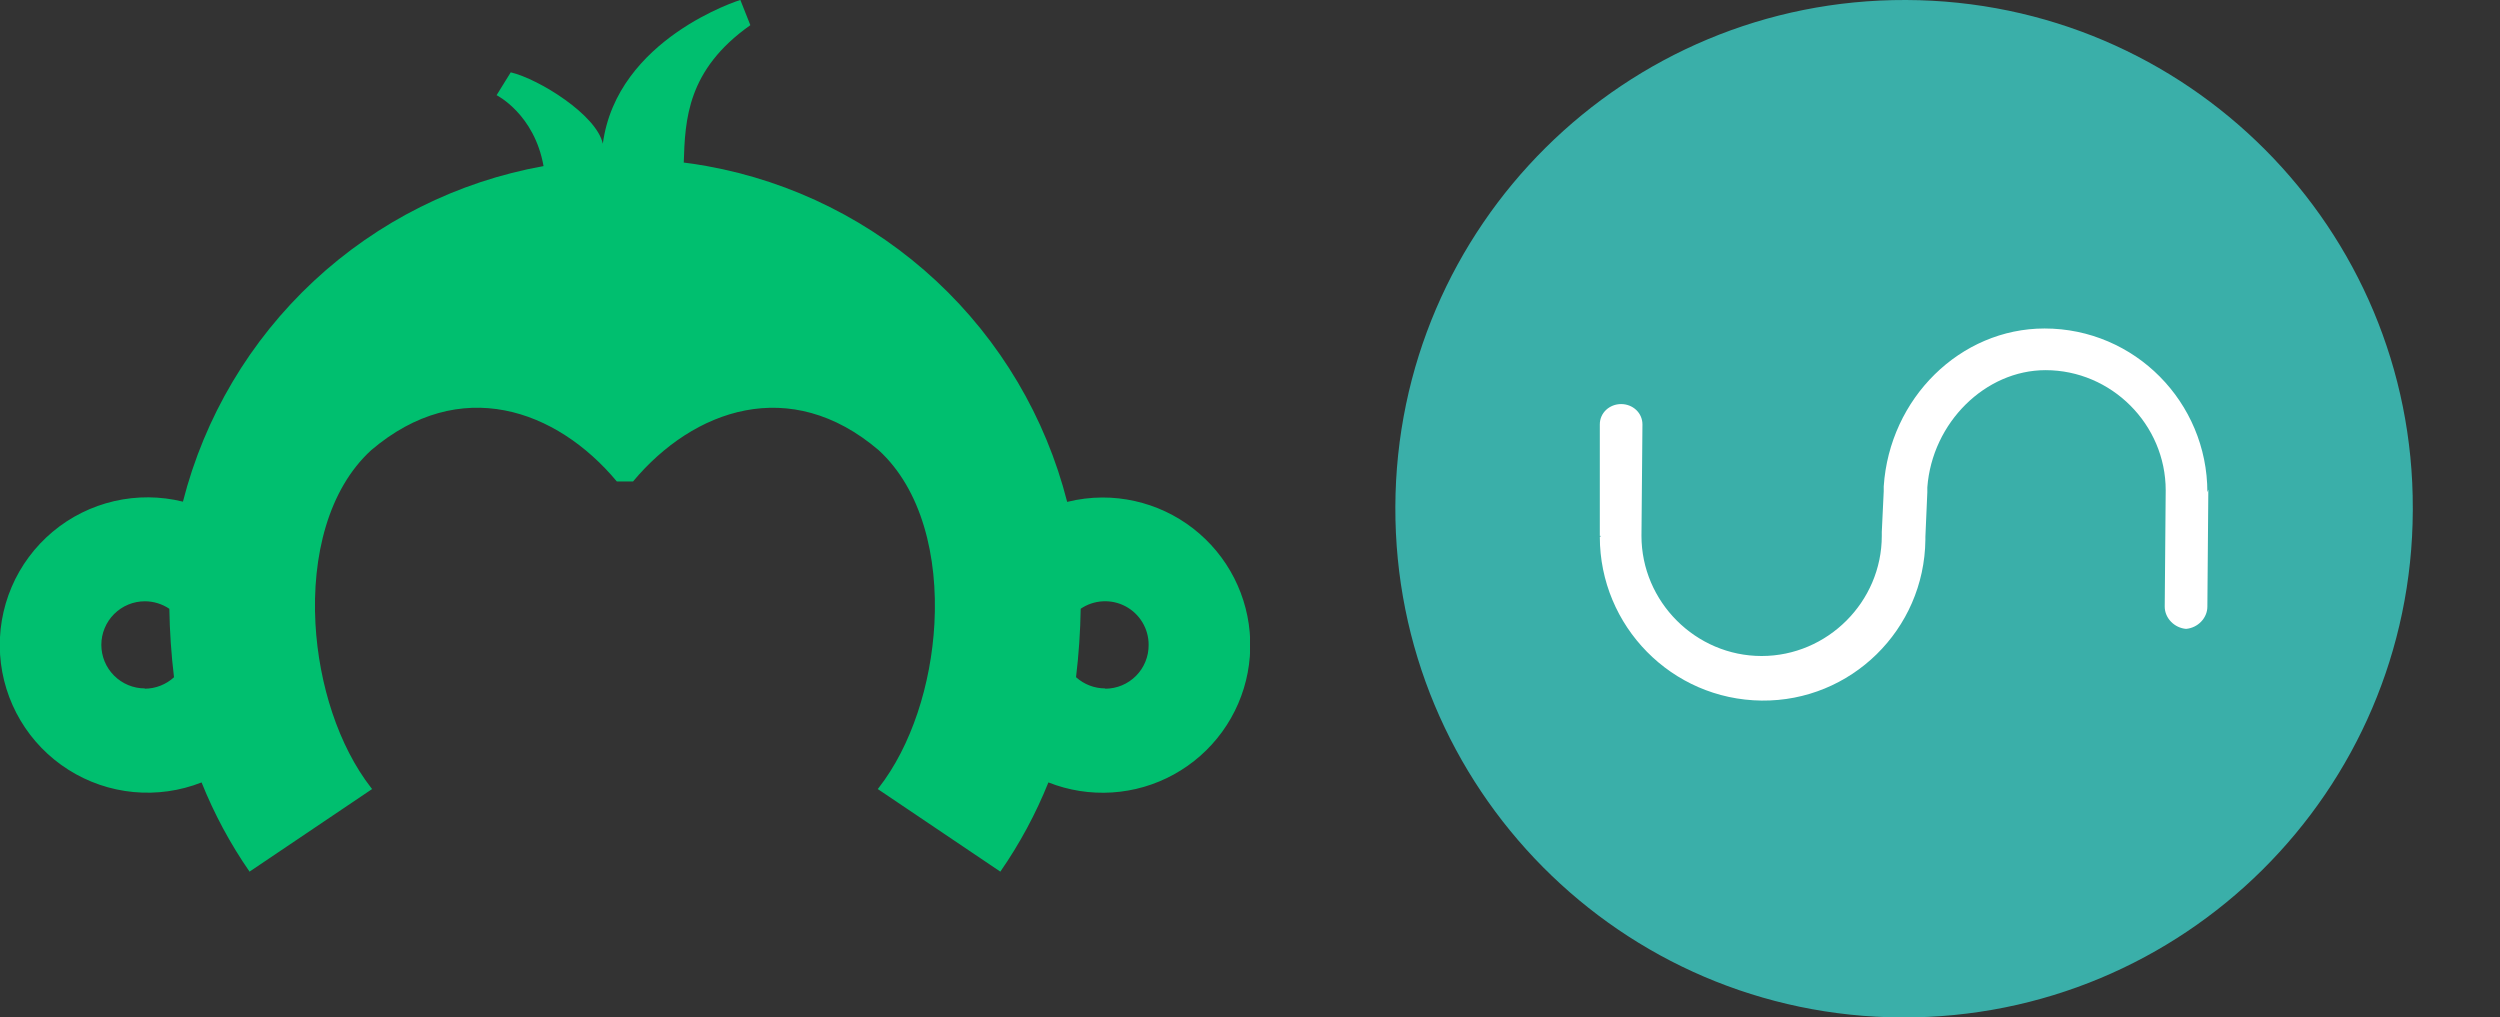
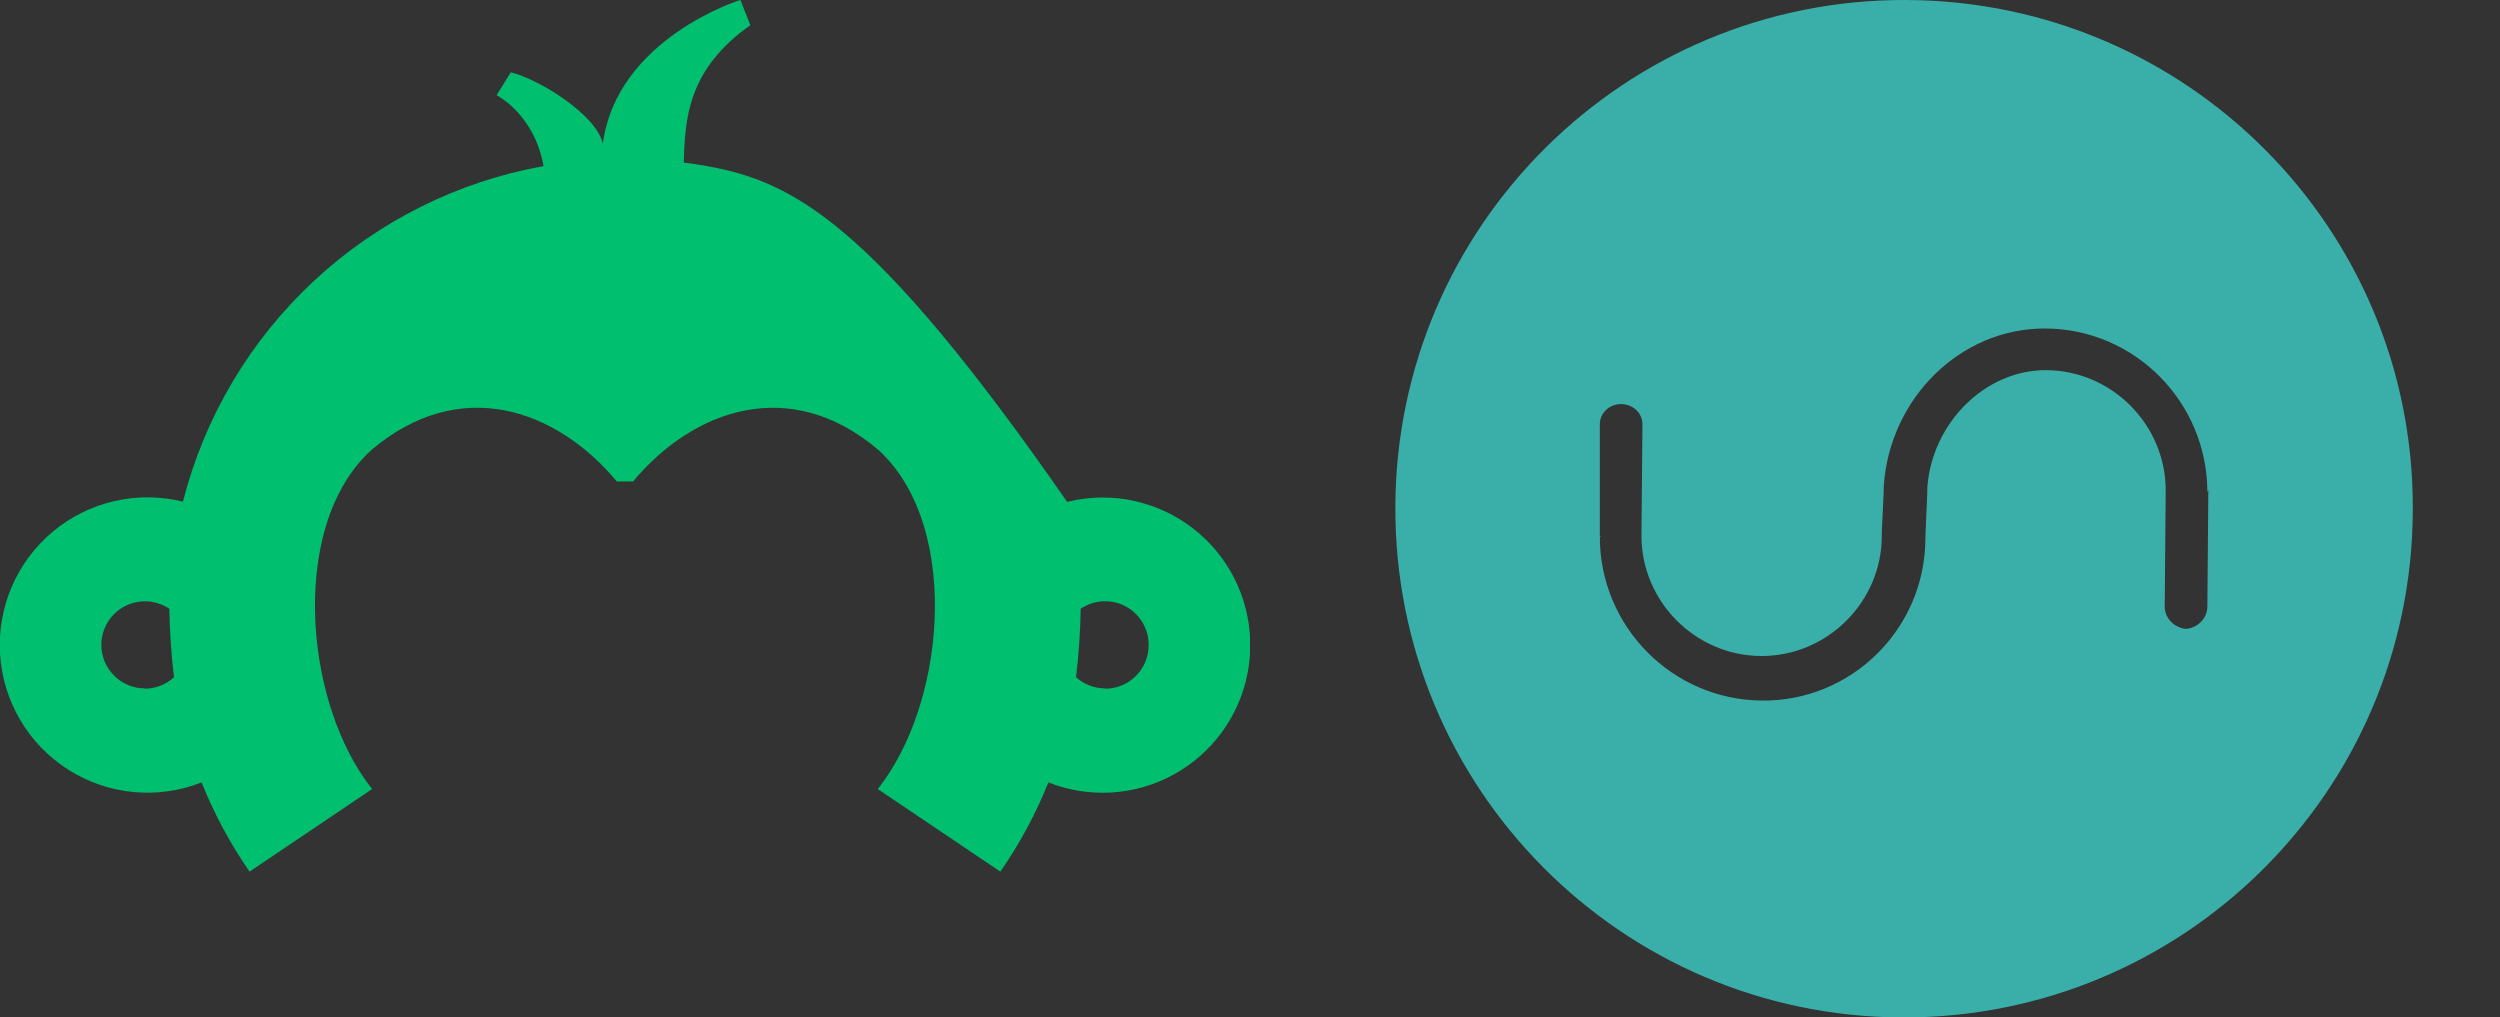
<svg xmlns="http://www.w3.org/2000/svg" width="172" height="70" viewBox="0 0 172 70" fill="none">
  <rect x="0" y="0" width="172" height="70" fill="#333333" stroke="none" />
  <g clip-path="url(#clip0_2321_7445)">
-     <path d="M75.85 34.228C75.031 34.231 74.216 34.332 73.421 34.53C71.939 28.705 68.814 23.43 64.417 19.333C60.02 15.236 54.537 12.49 48.622 11.424C48.081 11.327 47.595 11.254 47.042 11.184C47.135 8.225 47.27 4.806 51.624 1.731L50.936 -0.004C50.936 -0.004 42.437 2.631 41.475 9.89C41.054 7.916 37.098 5.443 35.139 4.976L34.166 6.548C34.166 6.548 36.762 7.846 37.396 11.427C31.481 12.49 25.998 15.232 21.599 19.326C17.2 23.419 14.071 28.692 12.586 34.514C11.034 34.13 9.413 34.118 7.855 34.478C6.297 34.838 4.847 35.561 3.621 36.588C2.395 37.615 1.429 38.916 0.801 40.386C0.173 41.857 -0.099 43.455 0.007 45.05C0.113 46.646 0.594 48.193 1.411 49.568C2.227 50.942 3.357 52.105 4.708 52.96C6.059 53.816 7.592 54.341 9.184 54.492C10.776 54.643 12.381 54.416 13.868 53.831C14.735 55.994 15.842 58.053 17.168 59.969L25.601 54.286L25.528 54.194C23.299 51.327 21.935 47.108 21.703 42.909C21.452 38.273 22.58 33.676 25.539 30.972C31.639 25.779 38.288 28.148 42.437 33.123H43.554C47.714 28.148 54.371 25.783 60.452 30.972C63.407 33.676 64.539 38.277 64.288 42.909C64.06 47.108 62.696 51.327 60.463 54.194L60.39 54.286L68.823 59.969C70.152 58.053 71.261 55.994 72.13 53.831C73.521 54.38 75.016 54.616 76.508 54.521C78 54.426 79.453 54.003 80.763 53.281C82.073 52.56 83.207 51.558 84.085 50.348C84.963 49.137 85.563 47.748 85.841 46.279C86.12 44.809 86.071 43.297 85.698 41.849C85.325 40.401 84.636 39.053 83.682 37.902C82.727 36.751 81.531 35.825 80.177 35.19C78.823 34.555 77.346 34.227 75.85 34.228ZM9.97 47.363C9.175 47.363 8.413 47.047 7.851 46.485C7.288 45.923 6.972 45.161 6.972 44.365C6.972 43.57 7.288 42.808 7.851 42.246C8.413 41.684 9.175 41.368 9.97 41.368C10.569 41.37 11.154 41.55 11.651 41.885C11.676 43.459 11.783 45.031 11.972 46.595C11.422 47.098 10.704 47.379 9.959 47.383L9.97 47.363ZM76.032 47.363C75.293 47.361 74.58 47.086 74.031 46.591C74.219 45.028 74.326 43.456 74.352 41.881C74.802 41.576 75.328 41.399 75.871 41.37C76.415 41.34 76.956 41.46 77.437 41.715C77.918 41.971 78.32 42.353 78.6 42.82C78.88 43.287 79.027 43.821 79.026 44.365C79.03 44.76 78.955 45.152 78.806 45.518C78.658 45.884 78.438 46.217 78.16 46.497C77.882 46.778 77.551 47.001 77.186 47.153C76.822 47.304 76.431 47.383 76.036 47.383L76.032 47.363Z" fill="#00BF6F" />
+     <path d="M75.85 34.228C75.031 34.231 74.216 34.332 73.421 34.53C60.02 15.236 54.537 12.49 48.622 11.424C48.081 11.327 47.595 11.254 47.042 11.184C47.135 8.225 47.27 4.806 51.624 1.731L50.936 -0.004C50.936 -0.004 42.437 2.631 41.475 9.89C41.054 7.916 37.098 5.443 35.139 4.976L34.166 6.548C34.166 6.548 36.762 7.846 37.396 11.427C31.481 12.49 25.998 15.232 21.599 19.326C17.2 23.419 14.071 28.692 12.586 34.514C11.034 34.13 9.413 34.118 7.855 34.478C6.297 34.838 4.847 35.561 3.621 36.588C2.395 37.615 1.429 38.916 0.801 40.386C0.173 41.857 -0.099 43.455 0.007 45.05C0.113 46.646 0.594 48.193 1.411 49.568C2.227 50.942 3.357 52.105 4.708 52.96C6.059 53.816 7.592 54.341 9.184 54.492C10.776 54.643 12.381 54.416 13.868 53.831C14.735 55.994 15.842 58.053 17.168 59.969L25.601 54.286L25.528 54.194C23.299 51.327 21.935 47.108 21.703 42.909C21.452 38.273 22.58 33.676 25.539 30.972C31.639 25.779 38.288 28.148 42.437 33.123H43.554C47.714 28.148 54.371 25.783 60.452 30.972C63.407 33.676 64.539 38.277 64.288 42.909C64.06 47.108 62.696 51.327 60.463 54.194L60.39 54.286L68.823 59.969C70.152 58.053 71.261 55.994 72.13 53.831C73.521 54.38 75.016 54.616 76.508 54.521C78 54.426 79.453 54.003 80.763 53.281C82.073 52.56 83.207 51.558 84.085 50.348C84.963 49.137 85.563 47.748 85.841 46.279C86.12 44.809 86.071 43.297 85.698 41.849C85.325 40.401 84.636 39.053 83.682 37.902C82.727 36.751 81.531 35.825 80.177 35.19C78.823 34.555 77.346 34.227 75.85 34.228ZM9.97 47.363C9.175 47.363 8.413 47.047 7.851 46.485C7.288 45.923 6.972 45.161 6.972 44.365C6.972 43.57 7.288 42.808 7.851 42.246C8.413 41.684 9.175 41.368 9.97 41.368C10.569 41.37 11.154 41.55 11.651 41.885C11.676 43.459 11.783 45.031 11.972 46.595C11.422 47.098 10.704 47.379 9.959 47.383L9.97 47.363ZM76.032 47.363C75.293 47.361 74.58 47.086 74.031 46.591C74.219 45.028 74.326 43.456 74.352 41.881C74.802 41.576 75.328 41.399 75.871 41.37C76.415 41.34 76.956 41.46 77.437 41.715C77.918 41.971 78.32 42.353 78.6 42.82C78.88 43.287 79.027 43.821 79.026 44.365C79.03 44.76 78.955 45.152 78.806 45.518C78.658 45.884 78.438 46.217 78.16 46.497C77.882 46.778 77.551 47.001 77.186 47.153C76.822 47.304 76.431 47.383 76.036 47.383L76.032 47.363Z" fill="#00BF6F" />
  </g>
  <g clip-path="url(#clip1_2321_7445)">
-     <path d="M156.733 21.867H106.267V48.8H156.733V21.867Z" fill="white" />
    <path d="M151.933 33.733L151.867 41.733C151.867 42.533 151.2 43.2 150.4 43.267C149.6 43.2 148.933 42.533 148.933 41.733L149 33.733C149 29.2 145.267 25.467 140.733 25.467C136.6 25.467 132.933 29.067 132.6 33.533V33.867L132.467 36.933V37.133C132.4 43.333 127.333 48.267 121.2 48.2C115 48.133 110.067 43.067 110.067 36.933C110.067 36.933 110.133 36.933 110.133 36.867H110.067V29.2C110.067 28.4 110.733 27.8 111.533 27.8C112.333 27.8 113 28.4 113 29.2L112.933 36.867C112.933 41.4 116.667 45.133 121.2 45.133C125.733 45.133 129.467 41.4 129.467 36.867V36.6L129.6 33.8V33.467C130 27.4 134.867 22.6 140.667 22.6C146.867 22.6 151.867 27.667 151.867 33.867C151.933 33.667 151.933 33.667 151.933 33.733ZM131.133 9.08107e-05C111.8 -0.067 96.067 15.533 96 34.867C95.933 54.2 111.533 69.933 130.867 70C150.2 70.067 165.933 54.467 166 35.133V35C166.067 15.733 150.467 0.067 131.133 9.08107e-05Z" fill="#3AAFA9" />
  </g>
  <defs>
    <clipPath id="clip0_2321_7445">
      <rect width="86" height="59.985" fill="white" />
    </clipPath>
    <clipPath id="clip1_2321_7445">
      <rect width="70" height="70" fill="white" transform="translate(96)" />
    </clipPath>
  </defs>
</svg>